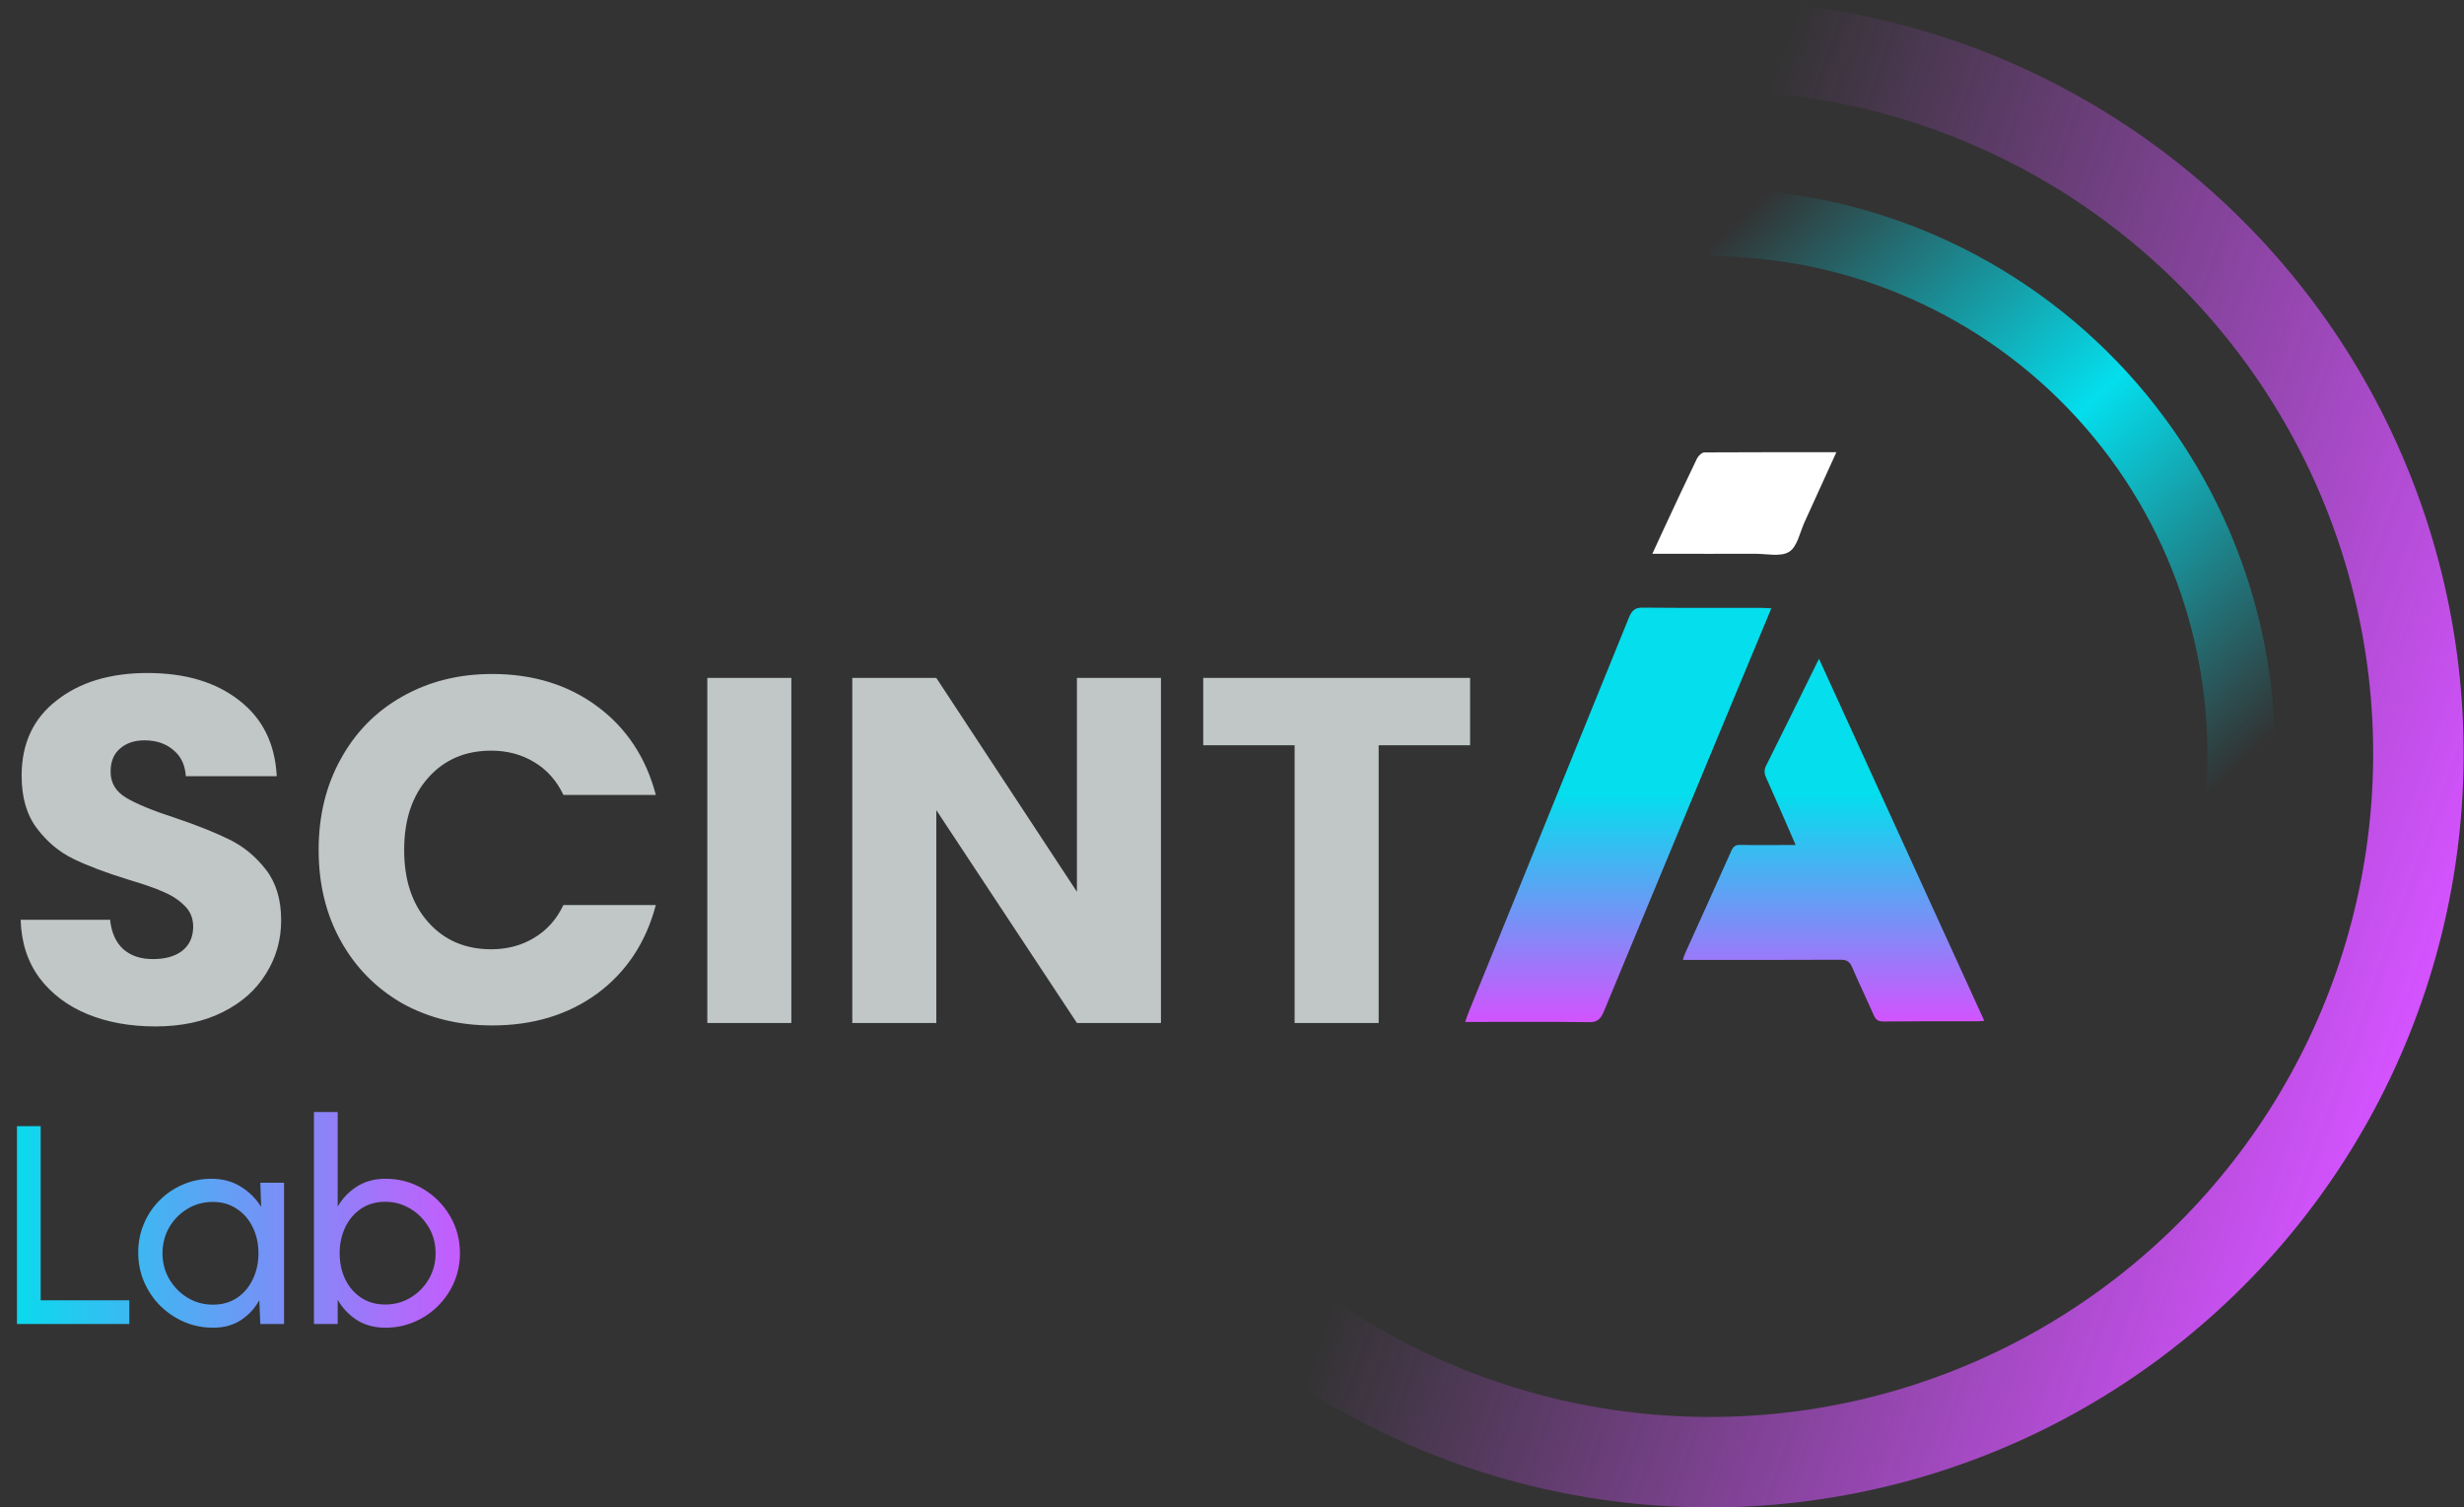
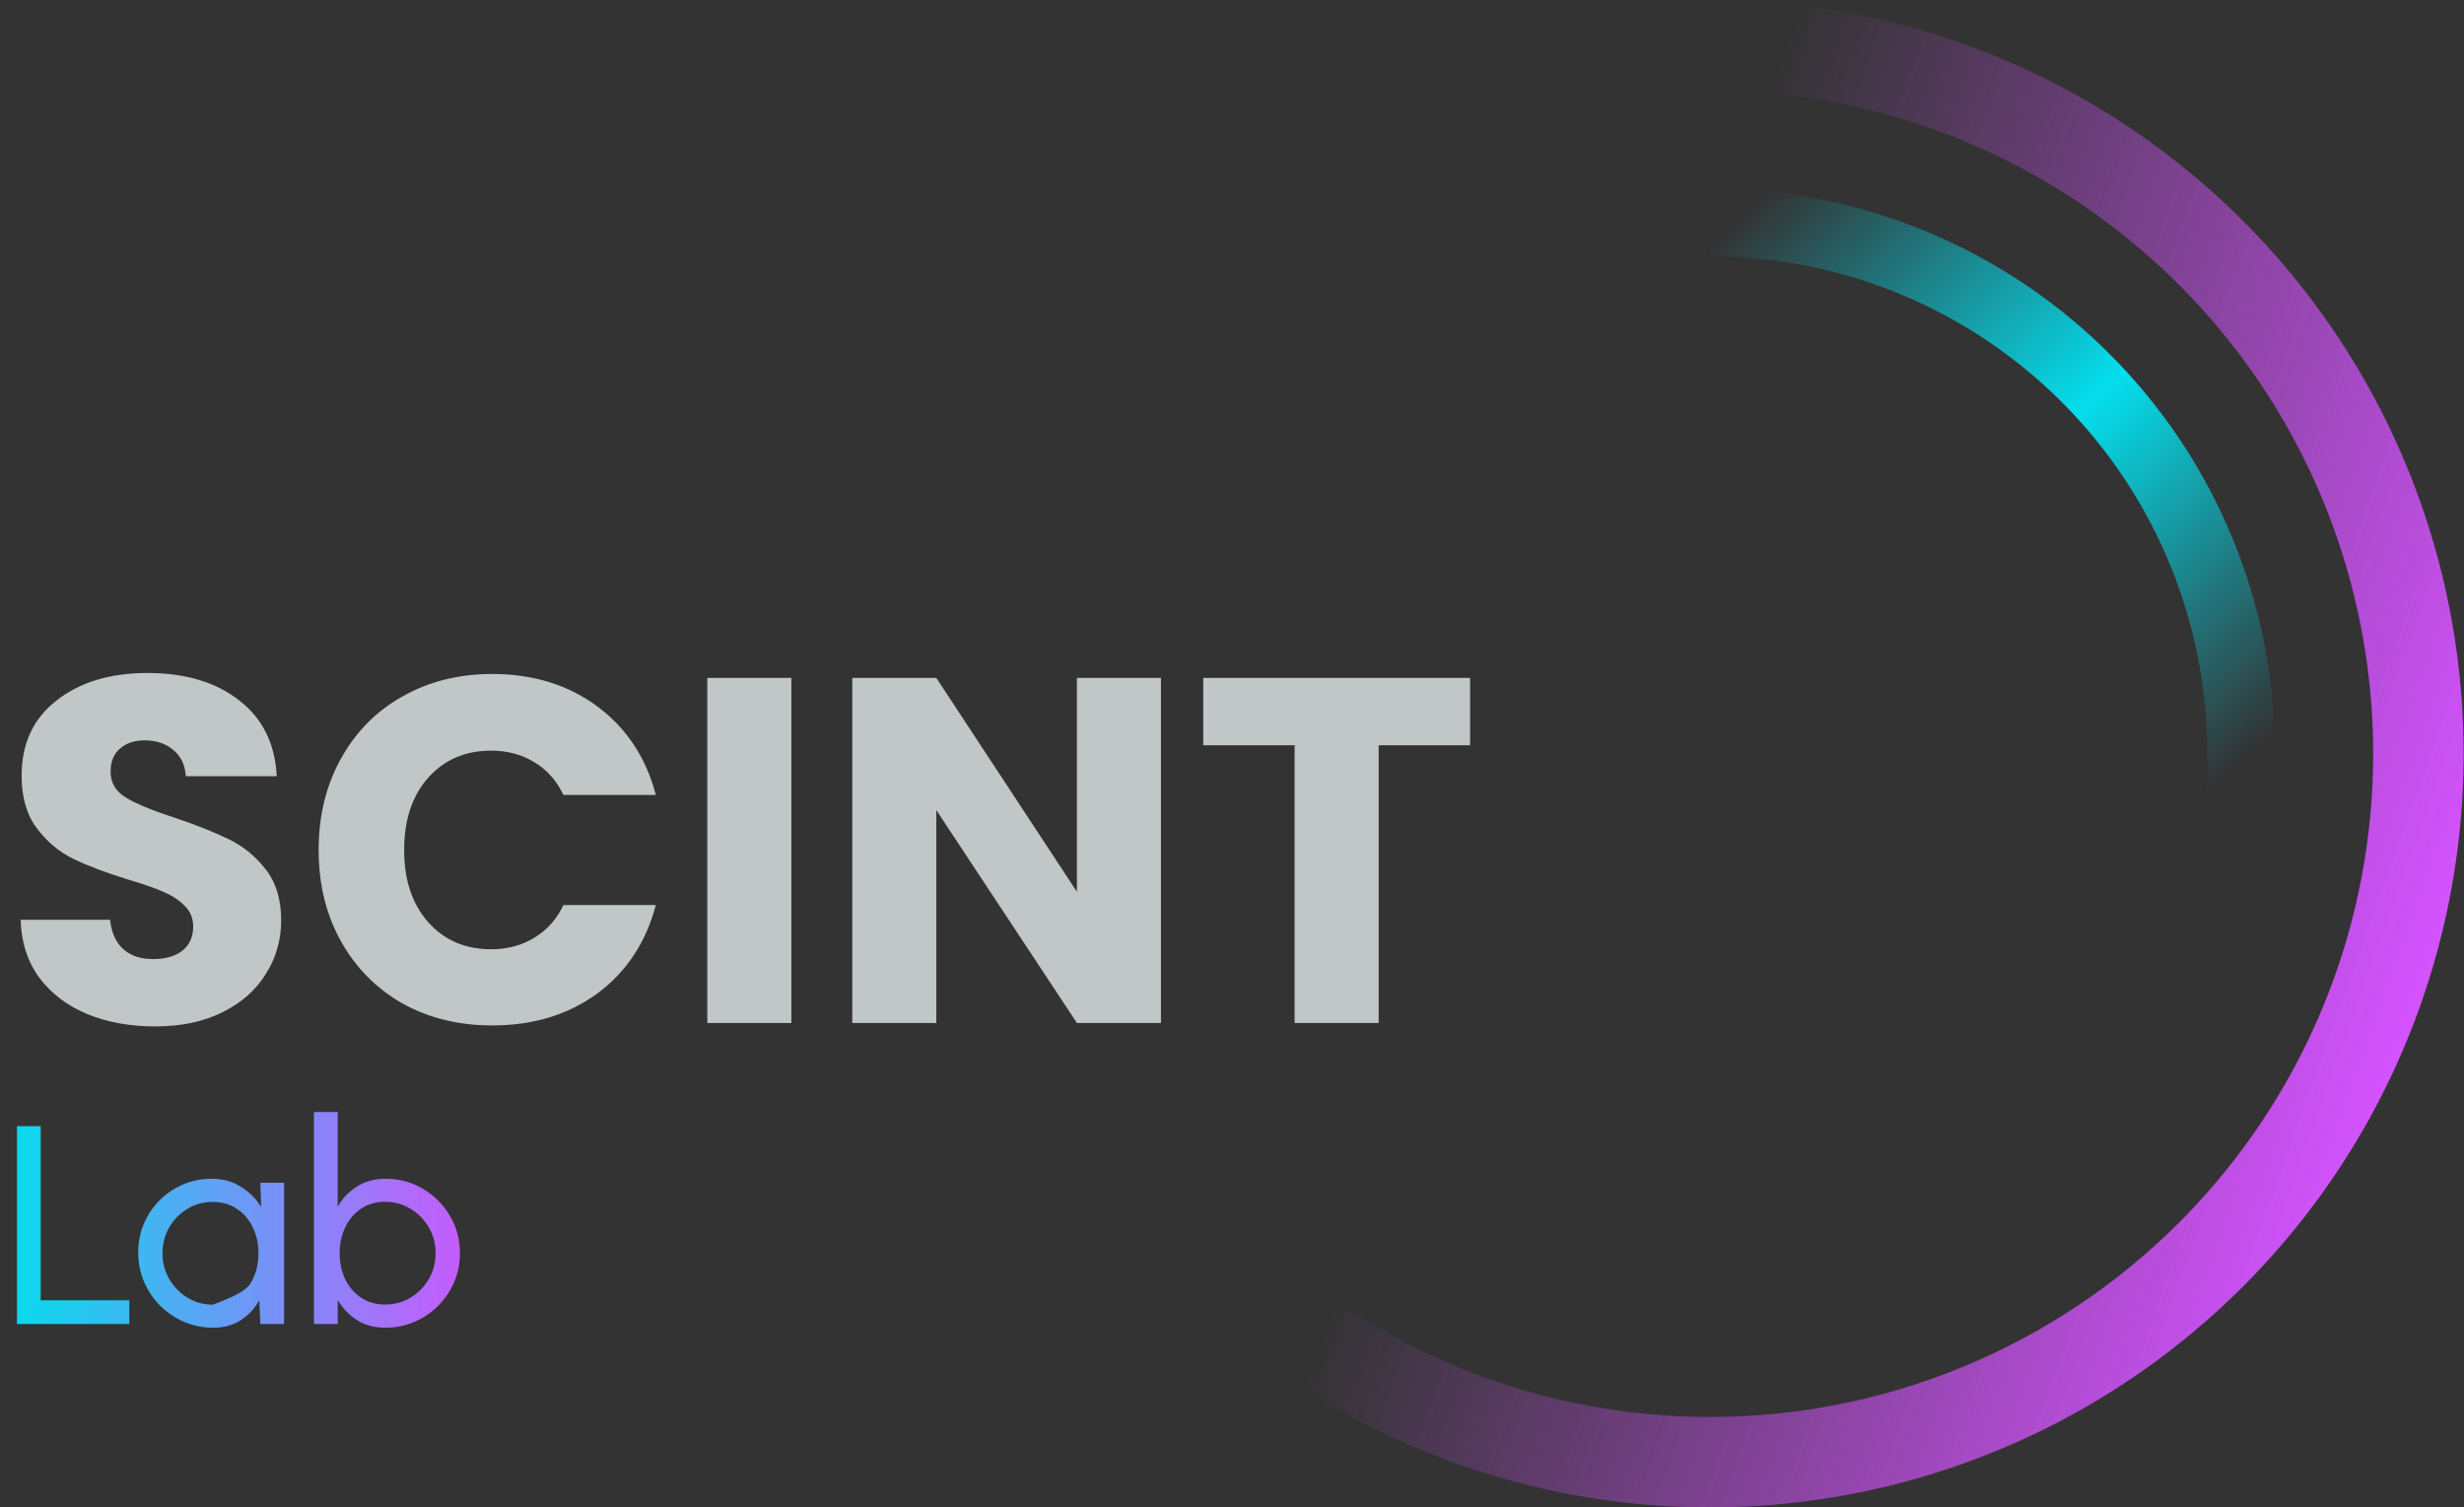
<svg xmlns="http://www.w3.org/2000/svg" width="85" height="52" viewBox="0 0 85 52" fill="none">
  <rect x="0" y="0" width="85" height="52" fill="#333333" stroke="none" />
  <path d="M5.358 35.408C4.488 35.408 3.708 35.267 3.018 34.984C2.329 34.701 1.775 34.283 1.357 33.729C0.95 33.175 0.735 32.508 0.712 31.728H3.798C3.843 32.169 3.996 32.508 4.256 32.746C4.516 32.972 4.855 33.085 5.273 33.085C5.703 33.085 6.042 32.989 6.291 32.797C6.54 32.593 6.664 32.316 6.664 31.966C6.664 31.672 6.562 31.429 6.359 31.236C6.167 31.044 5.923 30.886 5.63 30.762C5.347 30.637 4.94 30.496 4.409 30.338C3.64 30.1 3.013 29.863 2.527 29.626C2.04 29.388 1.622 29.038 1.272 28.574C0.921 28.111 0.746 27.506 0.746 26.76C0.746 25.652 1.147 24.787 1.95 24.166C2.753 23.533 3.798 23.216 5.087 23.216C6.398 23.216 7.455 23.533 8.258 24.166C9.06 24.787 9.49 25.658 9.547 26.777H6.41C6.387 26.393 6.246 26.093 5.986 25.878C5.726 25.652 5.392 25.539 4.985 25.539C4.635 25.539 4.352 25.635 4.137 25.827C3.923 26.008 3.815 26.274 3.815 26.624C3.815 27.009 3.996 27.308 4.358 27.523C4.72 27.738 5.285 27.97 6.053 28.218C6.822 28.478 7.444 28.727 7.919 28.964C8.405 29.202 8.823 29.547 9.173 29.999C9.524 30.451 9.699 31.033 9.699 31.745C9.699 32.423 9.524 33.039 9.173 33.593C8.834 34.147 8.337 34.588 7.681 34.916C7.026 35.244 6.251 35.408 5.358 35.408ZM10.992 29.32C10.992 28.145 11.246 27.099 11.755 26.183C12.264 25.256 12.97 24.539 13.874 24.03C14.79 23.51 15.824 23.25 16.977 23.25C18.39 23.25 19.6 23.623 20.606 24.369C21.612 25.115 22.285 26.133 22.624 27.421H19.436C19.199 26.924 18.86 26.545 18.419 26.285C17.989 26.025 17.497 25.895 16.944 25.895C16.05 25.895 15.327 26.206 14.773 26.828C14.219 27.45 13.942 28.28 13.942 29.32C13.942 30.36 14.219 31.191 14.773 31.813C15.327 32.435 16.05 32.746 16.944 32.746C17.497 32.746 17.989 32.616 18.419 32.356C18.86 32.096 19.199 31.717 19.436 31.22H22.624C22.285 32.508 21.612 33.526 20.606 34.272C19.6 35.007 18.39 35.374 16.977 35.374C15.824 35.374 14.79 35.12 13.874 34.611C12.97 34.091 12.264 33.373 11.755 32.457C11.246 31.542 10.992 30.496 10.992 29.32ZM27.299 23.386V35.289H24.4V23.386H27.299ZM40.049 35.289H37.15L32.3 27.947V35.289H29.401V23.386H32.3L37.15 30.762V23.386H40.049V35.289ZM50.714 23.386V25.709H47.56V35.289H44.66V25.709H41.507V23.386H50.714Z" fill="#C0C7C6" />
  <path d="M56.369 0.132C60.683 -0.304 65.037 0.345 69.036 2.02C73.035 3.696 76.551 6.345 79.265 9.727C81.979 13.108 83.804 17.115 84.574 21.382C85.344 25.649 85.035 30.04 83.674 34.157C82.314 38.274 79.946 41.985 76.785 44.953C73.624 47.921 69.772 50.052 65.578 51.151C61.383 52.25 56.981 52.283 52.771 51.246C48.561 50.209 44.677 48.136 41.472 45.215L43.574 42.91C46.394 45.48 49.812 47.304 53.517 48.216C57.222 49.129 61.096 49.1 64.787 48.133C68.478 47.166 71.868 45.291 74.65 42.679C77.431 40.067 79.515 36.801 80.712 33.178C81.909 29.555 82.181 25.691 81.503 21.936C80.826 18.181 79.22 14.655 76.832 11.68C74.444 8.704 71.349 6.373 67.83 4.898C64.311 3.423 60.479 2.852 56.683 3.236L56.369 0.132Z" fill="url(#paint0_linear_4_987)" />
  <path d="M58.986 6.5C61.694 6.5 64.371 7.064 66.849 8.155C69.327 9.247 71.55 10.843 73.377 12.841C75.204 14.839 76.595 17.195 77.461 19.761C78.327 22.326 78.65 25.043 78.409 27.74L76.078 27.531C76.29 25.158 76.007 22.767 75.244 20.509C74.482 18.252 73.258 16.178 71.65 14.42C70.042 12.662 68.086 11.258 65.906 10.297C63.725 9.336 61.369 8.84 58.986 8.84V6.5Z" fill="url(#paint1_linear_4_987)" />
-   <path d="M56.673 20.961C58.028 20.975 59.383 20.967 60.738 20.969C60.841 20.967 60.945 20.978 61.105 20.986C60.474 22.5 59.868 23.953 59.264 25.408C57.949 28.569 56.637 31.731 55.327 34.894C55.218 35.157 55.096 35.265 54.825 35.261C53.524 35.243 52.224 35.253 50.923 35.253H50.542C50.601 35.091 50.636 34.982 50.68 34.876C52.519 30.352 54.357 25.828 56.193 21.303C56.3 21.038 56.422 20.958 56.673 20.961ZM68.452 35.214C68.351 35.221 68.281 35.231 68.21 35.231C67.129 35.231 66.048 35.227 64.968 35.237C64.783 35.237 64.704 35.17 64.634 35.011C64.394 34.46 64.127 33.92 63.894 33.368C63.812 33.178 63.712 33.107 63.5 33.108C61.795 33.118 60.089 33.113 58.384 33.113H58.052C58.085 33.018 58.102 32.949 58.132 32.885C58.664 31.705 59.201 30.527 59.728 29.345C59.793 29.201 59.869 29.141 60.029 29.146C60.561 29.157 61.093 29.15 61.624 29.15H61.944C61.59 28.337 61.262 27.574 60.922 26.817C60.888 26.751 60.872 26.678 60.874 26.604C60.876 26.529 60.897 26.457 60.935 26.393C61.536 25.19 62.128 23.983 62.749 22.725C64.66 26.908 66.549 31.048 68.452 35.214Z" fill="url(#paint2_linear_4_987)" />
-   <path d="M63.349 15.6C62.965 16.444 62.613 17.224 62.255 18.002C62.09 18.362 62.003 18.86 61.72 19.035C61.422 19.22 60.932 19.099 60.526 19.103C59.483 19.108 58.44 19.103 57.398 19.103H57.001C57.153 18.773 57.28 18.494 57.41 18.215C57.783 17.417 58.153 16.618 58.537 15.825C58.583 15.729 58.708 15.607 58.795 15.606C60.29 15.597 61.783 15.6 63.349 15.6Z" fill="white" />
-   <path d="M0.585 45.674V38.849H1.404V44.855H4.461V45.674H0.585ZM8.98 40.799H9.799V45.674H8.98L8.945 44.85C8.793 45.133 8.581 45.362 8.312 45.538C8.045 45.713 7.727 45.801 7.356 45.801C6.999 45.801 6.664 45.734 6.352 45.601C6.04 45.464 5.764 45.278 5.523 45.04C5.286 44.8 5.101 44.523 4.967 44.212C4.834 43.9 4.768 43.563 4.768 43.202C4.768 42.855 4.833 42.526 4.963 42.218C5.093 41.909 5.273 41.639 5.504 41.408C5.738 41.174 6.007 40.992 6.313 40.862C6.618 40.729 6.947 40.663 7.298 40.663C7.681 40.663 8.018 40.754 8.307 40.935C8.596 41.114 8.83 41.347 9.009 41.633L8.98 40.799ZM7.342 45.006C7.663 45.006 7.941 44.928 8.175 44.772C8.412 44.613 8.594 44.398 8.721 44.129C8.851 43.859 8.916 43.562 8.916 43.236C8.916 42.905 8.851 42.606 8.721 42.34C8.591 42.07 8.408 41.857 8.17 41.701C7.936 41.542 7.66 41.462 7.342 41.462C7.02 41.462 6.727 41.542 6.464 41.701C6.201 41.86 5.991 42.075 5.835 42.344C5.682 42.611 5.606 42.908 5.606 43.236C5.606 43.565 5.686 43.864 5.845 44.133C6.004 44.4 6.215 44.613 6.479 44.772C6.742 44.928 7.03 45.006 7.342 45.006ZM13.297 40.663C13.771 40.663 14.202 40.778 14.589 41.009C14.979 41.239 15.289 41.55 15.52 41.94C15.751 42.327 15.866 42.757 15.866 43.232C15.866 43.586 15.799 43.919 15.666 44.231C15.533 44.54 15.348 44.813 15.11 45.05C14.876 45.284 14.603 45.468 14.291 45.601C13.983 45.734 13.651 45.801 13.297 45.801C12.92 45.801 12.592 45.713 12.312 45.538C12.036 45.359 11.815 45.126 11.649 44.84V45.674H10.83V38.361H11.649V41.623C11.815 41.337 12.036 41.106 12.312 40.931C12.592 40.752 12.92 40.663 13.297 40.663ZM13.287 45.001C13.609 45.001 13.901 44.922 14.165 44.762C14.428 44.603 14.637 44.39 14.793 44.124C14.95 43.854 15.027 43.557 15.027 43.232C15.027 42.9 14.948 42.601 14.789 42.335C14.629 42.065 14.418 41.852 14.155 41.696C13.892 41.537 13.602 41.457 13.287 41.457C12.969 41.457 12.691 41.537 12.454 41.696C12.22 41.855 12.037 42.07 11.908 42.34C11.781 42.609 11.717 42.907 11.717 43.232C11.717 43.56 11.781 43.859 11.908 44.129C12.037 44.395 12.221 44.608 12.458 44.767C12.696 44.923 12.972 45.001 13.287 45.001Z" fill="url(#paint3_linear_4_987)" />
+   <path d="M0.585 45.674V38.849H1.404V44.855H4.461V45.674H0.585ZM8.98 40.799H9.799V45.674H8.98L8.945 44.85C8.793 45.133 8.581 45.362 8.312 45.538C8.045 45.713 7.727 45.801 7.356 45.801C6.999 45.801 6.664 45.734 6.352 45.601C6.04 45.464 5.764 45.278 5.523 45.04C5.286 44.8 5.101 44.523 4.967 44.212C4.834 43.9 4.768 43.563 4.768 43.202C4.768 42.855 4.833 42.526 4.963 42.218C5.093 41.909 5.273 41.639 5.504 41.408C5.738 41.174 6.007 40.992 6.313 40.862C6.618 40.729 6.947 40.663 7.298 40.663C7.681 40.663 8.018 40.754 8.307 40.935C8.596 41.114 8.83 41.347 9.009 41.633L8.98 40.799ZM7.342 45.006C8.412 44.613 8.594 44.398 8.721 44.129C8.851 43.859 8.916 43.562 8.916 43.236C8.916 42.905 8.851 42.606 8.721 42.34C8.591 42.07 8.408 41.857 8.17 41.701C7.936 41.542 7.66 41.462 7.342 41.462C7.02 41.462 6.727 41.542 6.464 41.701C6.201 41.86 5.991 42.075 5.835 42.344C5.682 42.611 5.606 42.908 5.606 43.236C5.606 43.565 5.686 43.864 5.845 44.133C6.004 44.4 6.215 44.613 6.479 44.772C6.742 44.928 7.03 45.006 7.342 45.006ZM13.297 40.663C13.771 40.663 14.202 40.778 14.589 41.009C14.979 41.239 15.289 41.55 15.52 41.94C15.751 42.327 15.866 42.757 15.866 43.232C15.866 43.586 15.799 43.919 15.666 44.231C15.533 44.54 15.348 44.813 15.11 45.05C14.876 45.284 14.603 45.468 14.291 45.601C13.983 45.734 13.651 45.801 13.297 45.801C12.92 45.801 12.592 45.713 12.312 45.538C12.036 45.359 11.815 45.126 11.649 44.84V45.674H10.83V38.361H11.649V41.623C11.815 41.337 12.036 41.106 12.312 40.931C12.592 40.752 12.92 40.663 13.297 40.663ZM13.287 45.001C13.609 45.001 13.901 44.922 14.165 44.762C14.428 44.603 14.637 44.39 14.793 44.124C14.95 43.854 15.027 43.557 15.027 43.232C15.027 42.9 14.948 42.601 14.789 42.335C14.629 42.065 14.418 41.852 14.155 41.696C13.892 41.537 13.602 41.457 13.287 41.457C12.969 41.457 12.691 41.537 12.454 41.696C12.22 41.855 12.037 42.07 11.908 42.34C11.781 42.609 11.717 42.907 11.717 43.232C11.717 43.56 11.781 43.859 11.908 44.129C12.037 44.395 12.221 44.608 12.458 44.767C12.696 44.923 12.972 45.001 13.287 45.001Z" fill="url(#paint3_linear_4_987)" />
  <defs>
    <linearGradient id="paint0_linear_4_987" x1="84.987" y1="29.819" x2="55.169" y2="19.094" gradientUnits="userSpaceOnUse">
      <stop stop-color="#D353FE" />
      <stop offset="1" stop-color="#D353FE" stop-opacity="0" />
    </linearGradient>
    <linearGradient id="paint1_linear_4_987" x1="59.799" y1="7.719" x2="77.267" y2="26.406" gradientUnits="userSpaceOnUse">
      <stop stop-color="#04DEED" stop-opacity="0" />
      <stop offset="0.505" stop-color="#04DEED" />
      <stop offset="1" stop-color="#04DEED" stop-opacity="0" />
    </linearGradient>
    <linearGradient id="paint2_linear_4_987" x1="60.519" y1="19.341" x2="60.519" y2="35.261" gradientUnits="userSpaceOnUse">
      <stop offset="0.505" stop-color="#04DEED" />
      <stop offset="1" stop-color="#D353FE" />
    </linearGradient>
    <linearGradient id="paint3_linear_4_987" x1="0" y1="42.174" x2="17" y2="42.174" gradientUnits="userSpaceOnUse">
      <stop stop-color="#04DEED" />
      <stop offset="1" stop-color="#D353FE" />
    </linearGradient>
  </defs>
</svg>